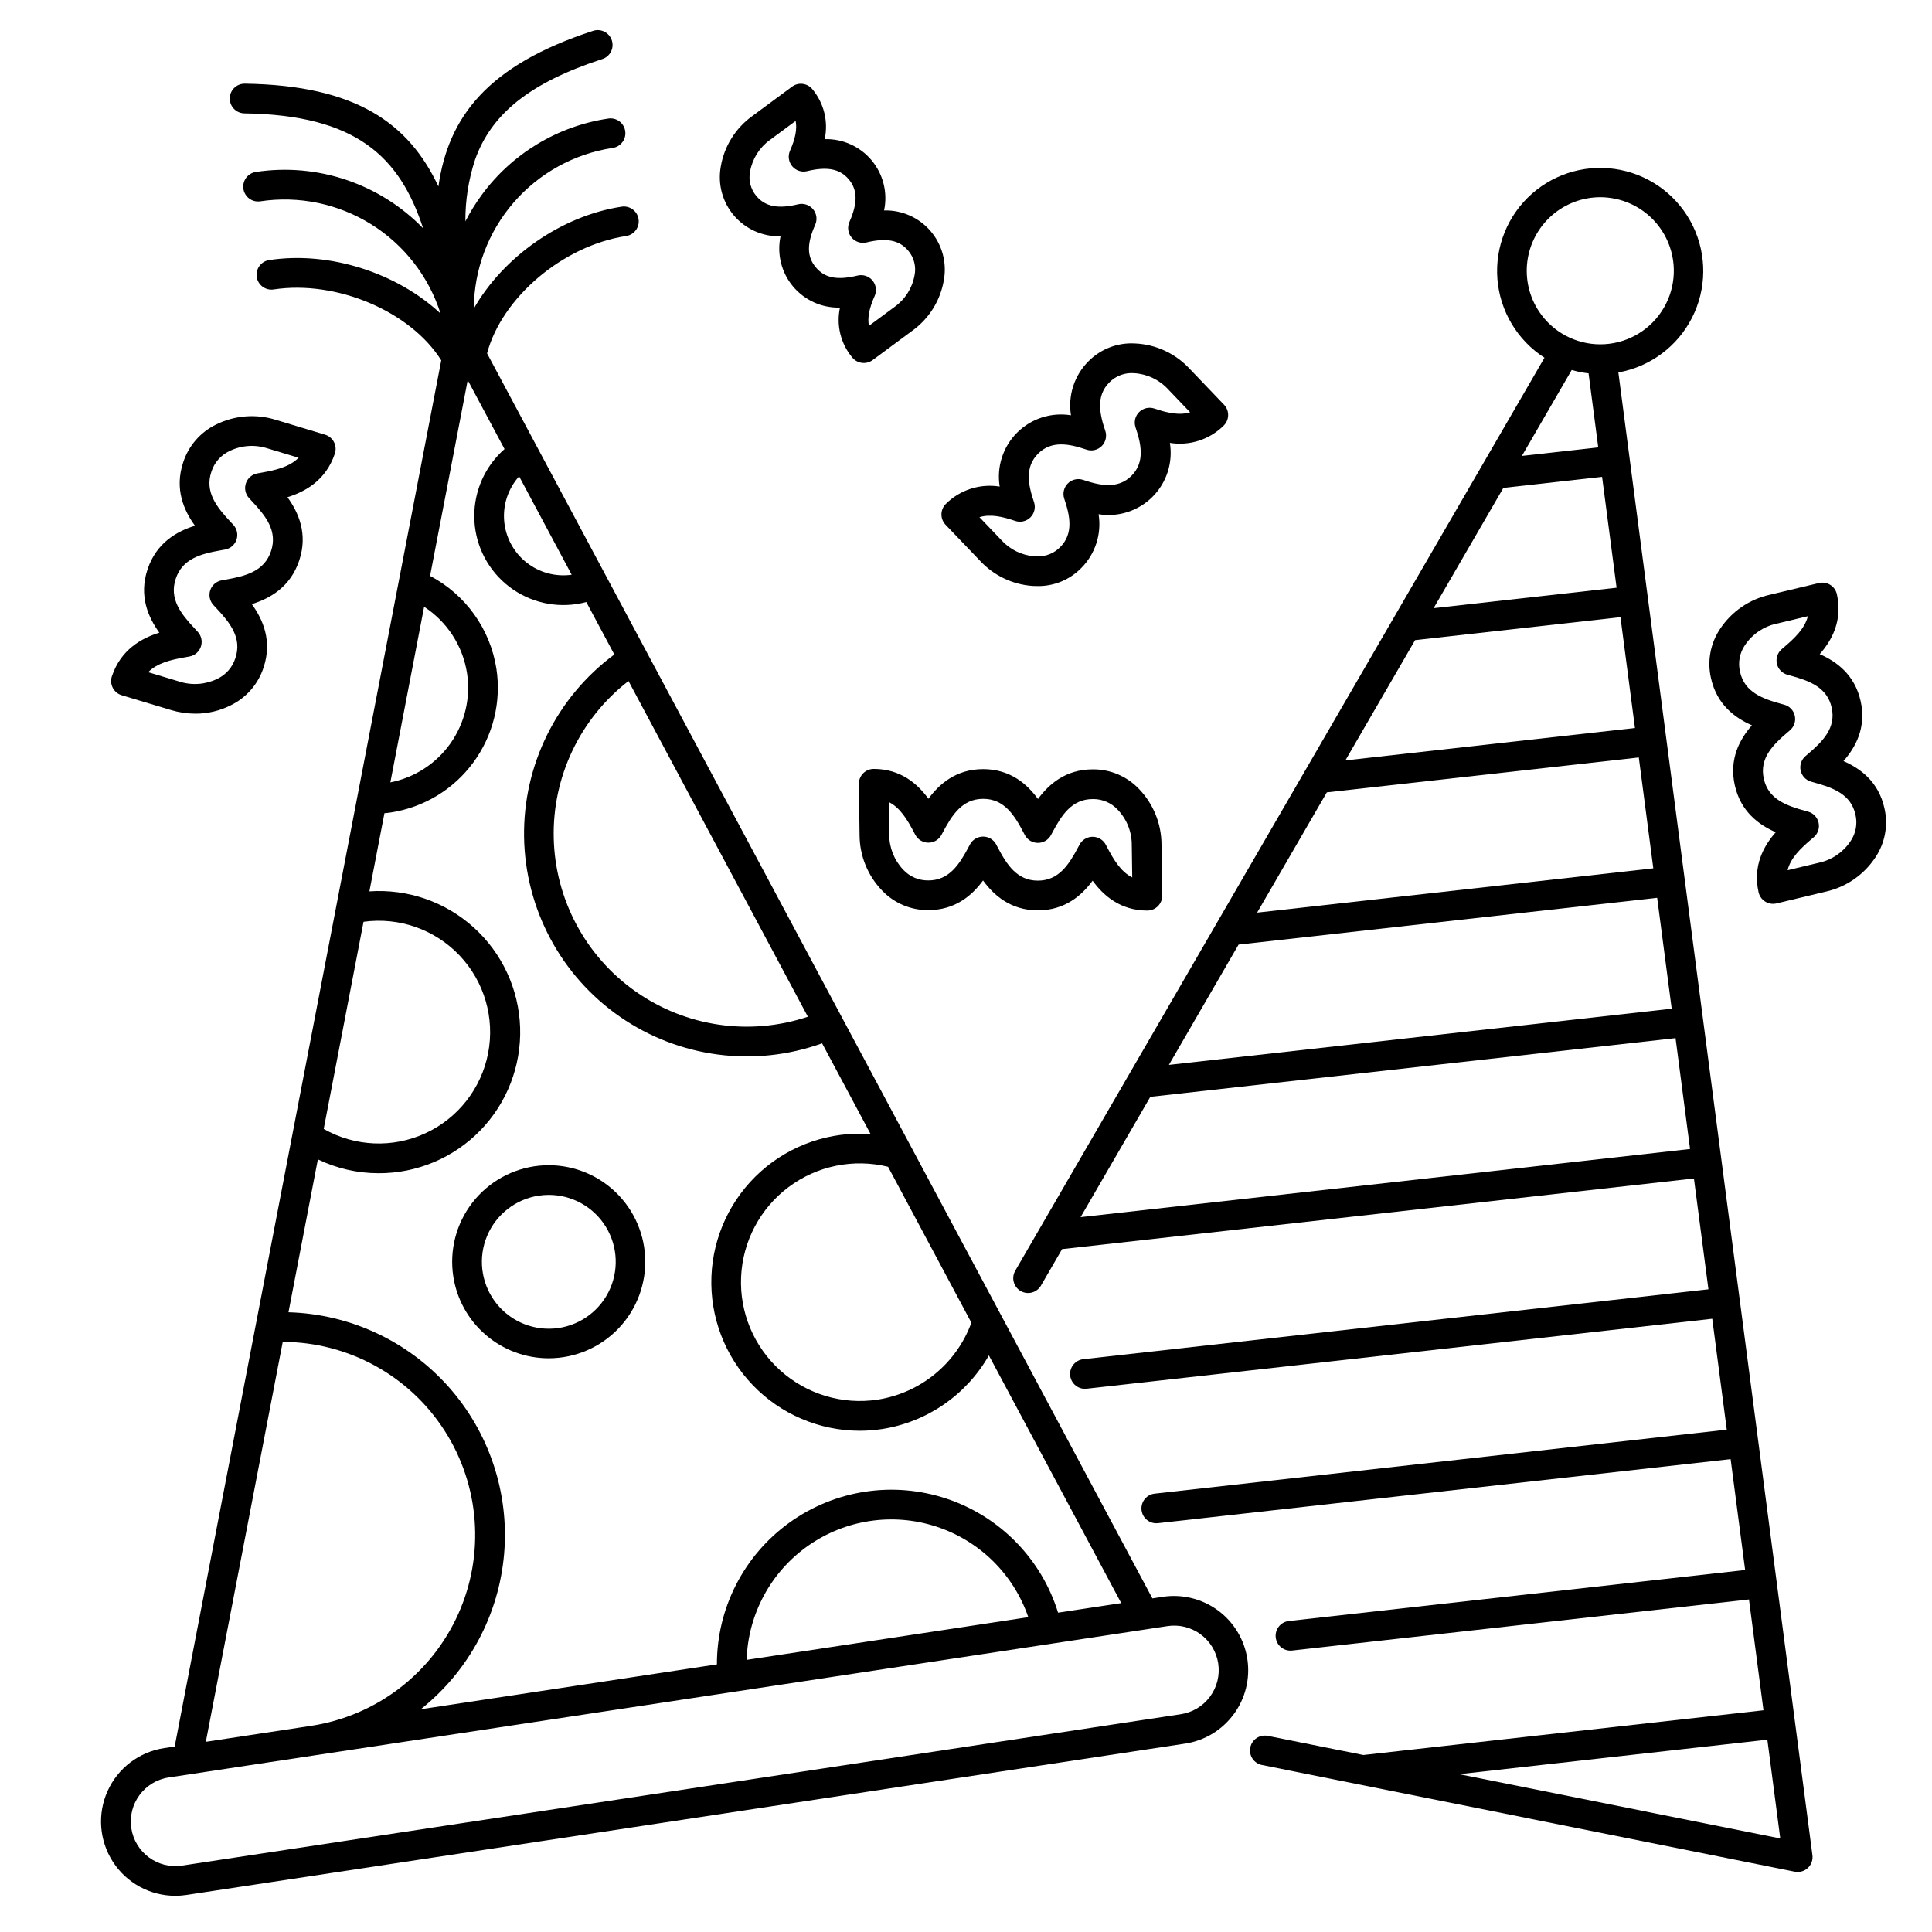
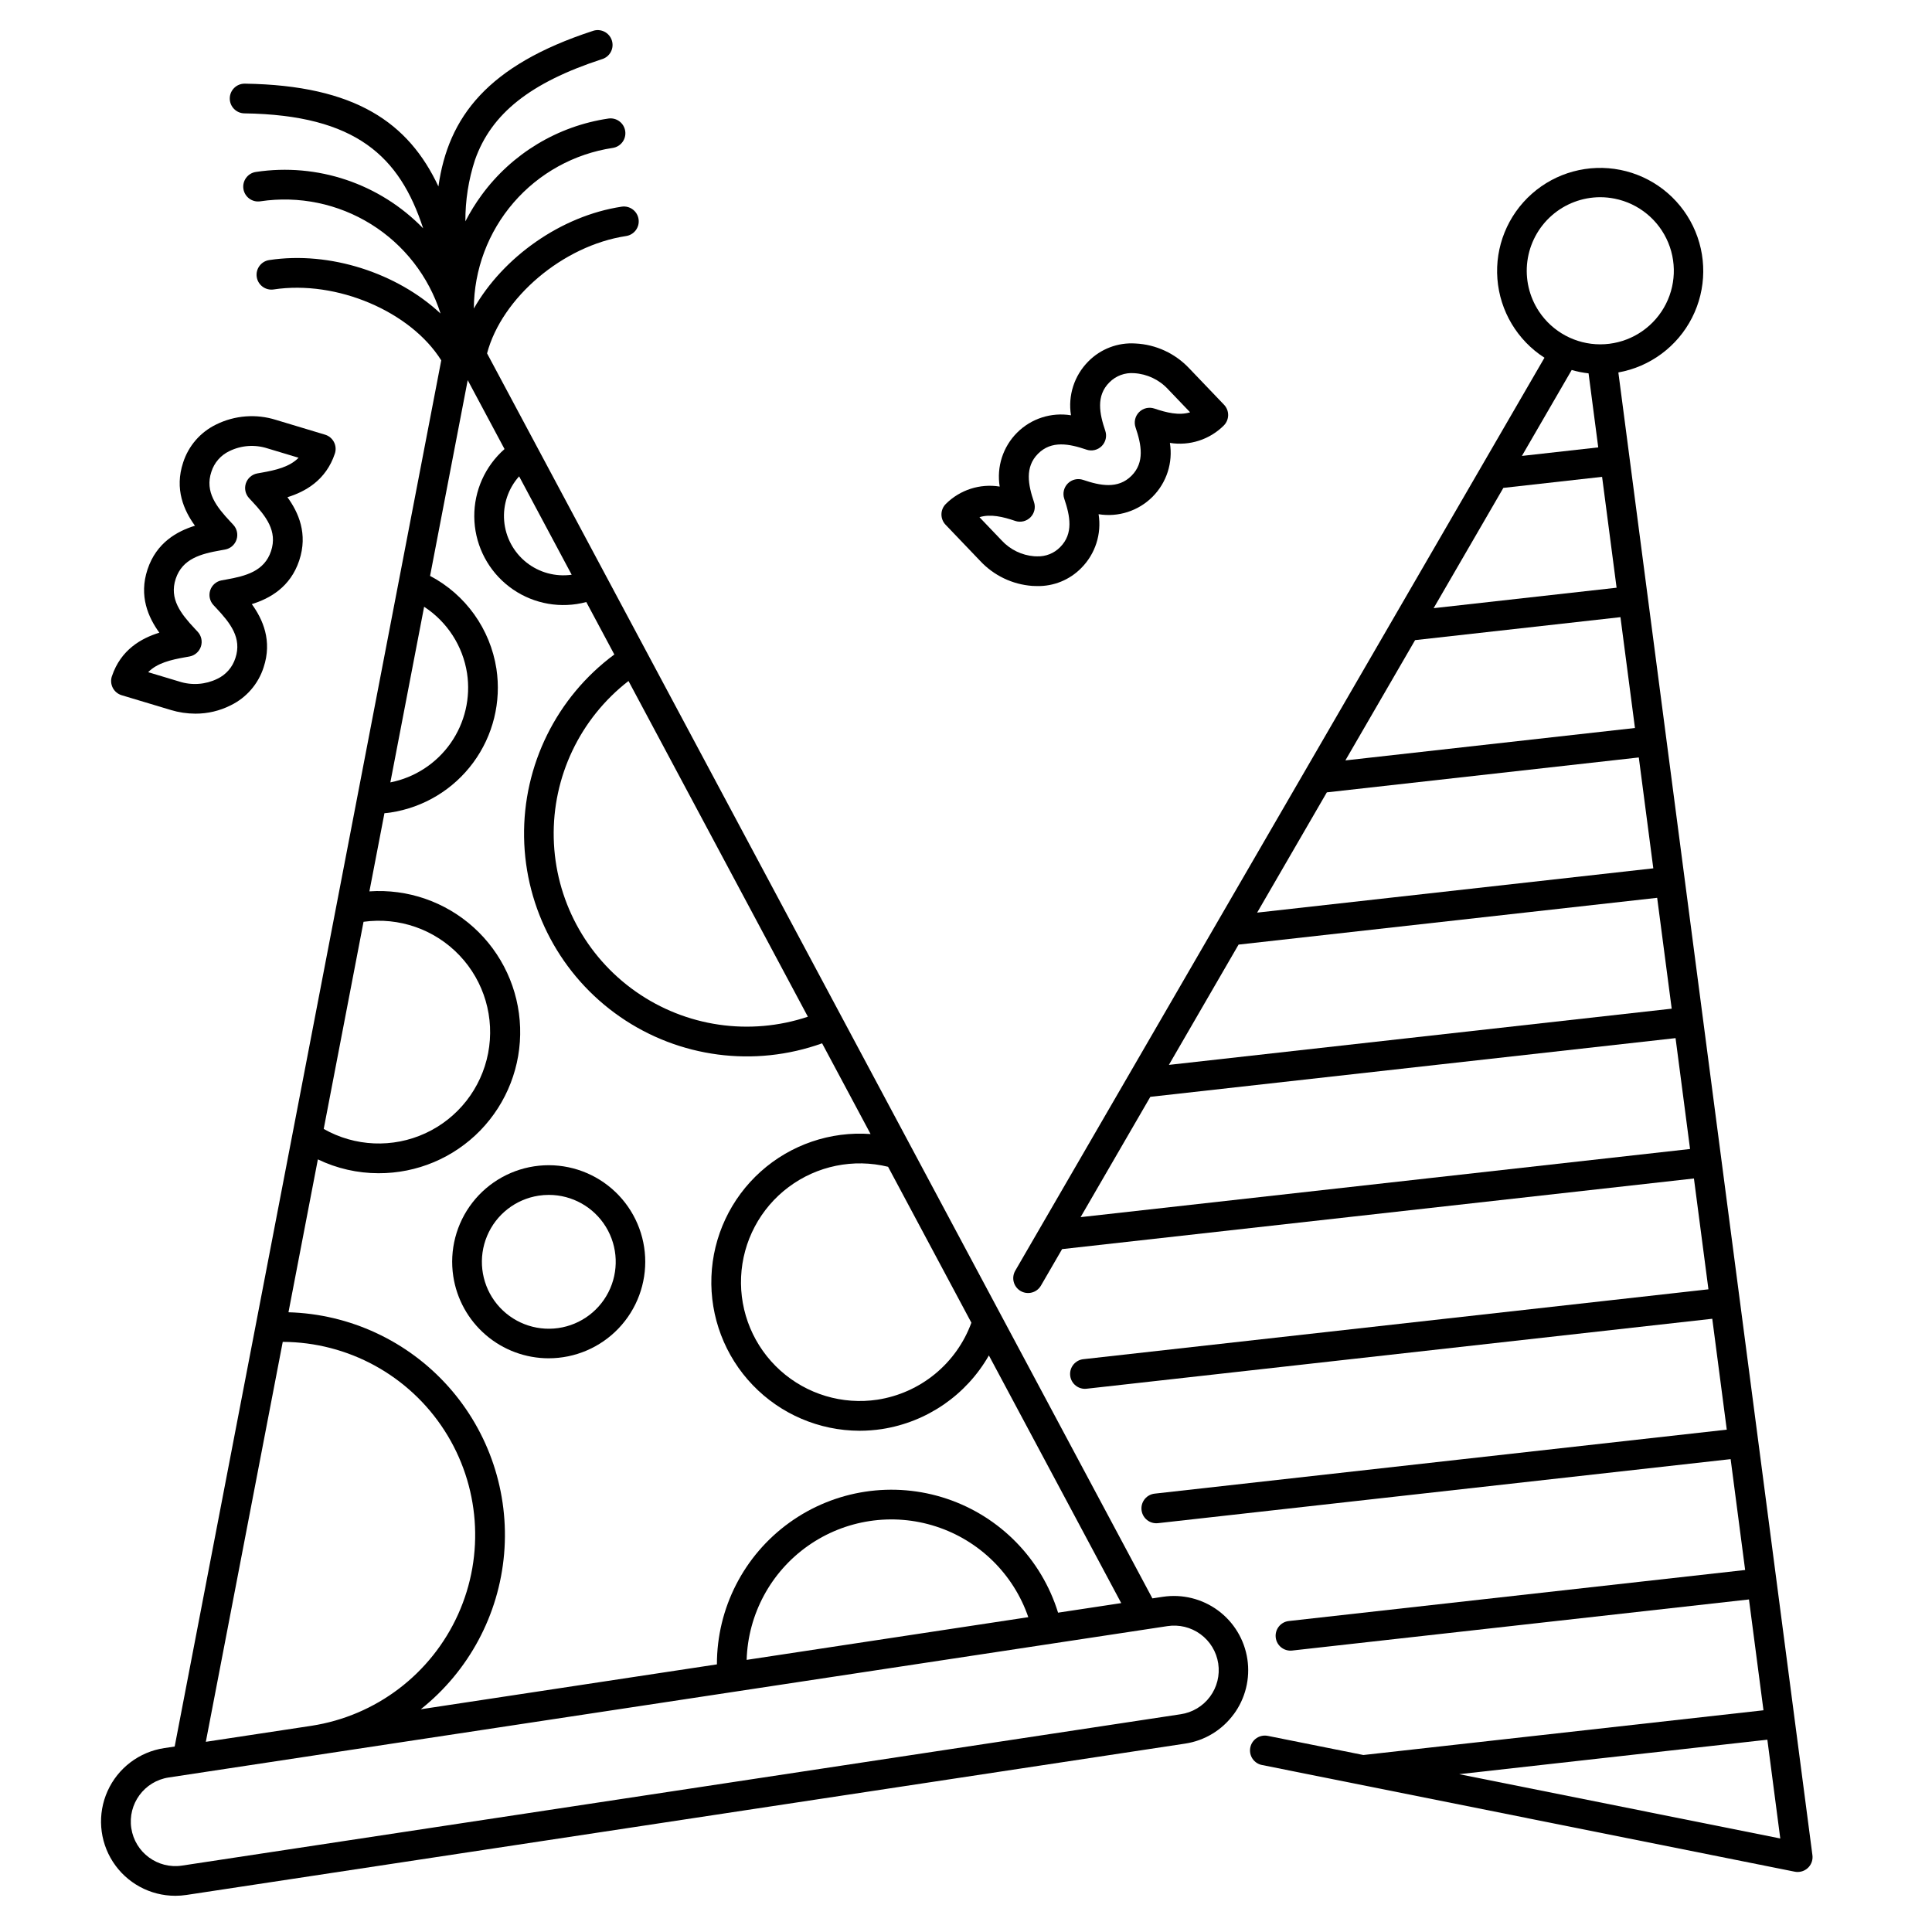
<svg xmlns="http://www.w3.org/2000/svg" fill="#000000" width="800px" height="800px" version="1.1" viewBox="144 144 512 512">
  <g>
    <path d="m620.41 640.09c1.133 0 2.211-0.488 2.961-1.34 0.746-0.852 1.09-1.984 0.941-3.106l-9.496-72.555-9.73-74.352v-0.031c0-0.012-0.008-0.027-0.012-0.043l-32.191-245.96c8.418-1.508 15.645-6.875 19.523-14.496 3.883-7.621 3.969-16.617 0.238-24.312-3.734-7.695-10.852-13.199-19.238-14.871-8.387-1.672-17.074 0.68-23.473 6.356-6.394 5.676-9.766 14.023-9.105 22.547 0.664 8.527 5.277 16.254 12.473 20.875l-140.25 241.95c-0.523 0.906-0.668 1.98-0.398 2.988 0.266 1.008 0.926 1.871 1.828 2.394 1.883 1.09 4.289 0.449 5.379-1.434l5.609-9.672 167.44-18.719 3.844 29.371-165.66 18.52c-2.078 0.23-3.613 2.043-3.5 4.129 0.113 2.09 1.84 3.723 3.93 3.723 0.148 0 0.297-0.012 0.445-0.027l165.8-18.539 3.844 29.387-151.61 16.957c-2.078 0.227-3.613 2.039-3.5 4.129 0.117 2.086 1.844 3.719 3.934 3.719 0.148 0 0.297-0.008 0.441-0.023l151.76-16.969 3.844 29.379-120.93 13.523c-2.16 0.238-3.715 2.188-3.473 4.348 0.238 2.16 2.188 3.715 4.348 3.477l121.07-13.543 3.844 29.371-106.03 11.855-25.297-5.066v0.004c-1.027-0.219-2.102-0.016-2.981 0.562-0.875 0.578-1.484 1.484-1.691 2.516s0.008 2.102 0.594 2.973c0.59 0.871 1.5 1.473 2.531 1.668l141.16 28.262h0.004c0.254 0.051 0.512 0.078 0.77 0.078zm-68.539-413.52c-2.617-3.93-3.719-8.676-3.102-13.355 0.617-4.684 2.914-8.98 6.457-12.098 3.547-3.117 8.102-4.84 12.824-4.856 1.297 0 2.594 0.133 3.867 0.387 6.383 1.277 11.707 5.66 14.191 11.676 2.484 6.019 1.801 12.879-1.824 18.285-3.625 5.41-9.707 8.652-16.219 8.645-6.508-0.008-12.586-3.266-16.195-8.684zm8.648 15.48c0.723 0.207 1.457 0.395 2.203 0.543 0.746 0.148 1.508 0.262 2.262 0.348l2.566 19.621-20.23 2.262zm-18.113 31.246 26.164-2.93 3.844 29.383-48.488 5.422zm-23.391 40.344 54.422-6.086 3.844 29.371-76.742 8.59zm-23.391 40.344 82.676-9.25 3.844 29.383-104.99 11.738zm-23.387 40.344 110.93-12.398 3.852 29.379-133.25 14.898zm-41.867 72.227 18.48-31.883 139.19-15.559 3.844 29.383zm100.33 147.62 81.668-9.137 3.426 26.176z" />
    <path d="m470.95 598.3c3.098-4.203 4.394-9.461 3.613-14.621-0.781-5.164-3.582-9.801-7.785-12.898-4.203-3.094-9.461-4.394-14.621-3.613l-2.762 0.418-176.32-329.94c3.918-14.777 20.113-28.559 36.848-31.094 2.148-0.324 3.629-2.332 3.301-4.481-0.324-2.148-2.332-3.629-4.481-3.301-16.137 2.445-31.434 13.422-39.172 26.992v-0.004c0.055-10.316 3.793-20.277 10.543-28.078 6.75-7.805 16.066-12.941 26.27-14.48 2.148-0.324 3.629-2.332 3.301-4.481-0.324-2.148-2.332-3.629-4.481-3.301-13.434 1.992-25.508 9.277-33.539 20.23-1.629 2.219-3.078 4.562-4.336 7.012-0.031-5.535 0.832-11.035 2.551-16.297 4.316-12.262 14.68-20.484 33.598-26.668 1.027-0.293 1.895-0.992 2.394-1.934 0.504-0.945 0.598-2.055 0.266-3.07s-1.062-1.855-2.023-2.32c-0.961-0.469-2.074-0.523-3.078-0.152-27.801 9.078-38.266 22.785-40.852 41.191-7.883-16.809-21.918-26.801-51.27-27.238h-0.059c-2.176-0.016-3.949 1.734-3.965 3.906-0.016 2.176 1.734 3.949 3.906 3.965 29.617 0.438 41.141 11.48 47.34 30.465-11.5-11.844-28.008-17.41-44.332-14.938-2.148 0.324-3.625 2.332-3.301 4.481 0.328 2.148 2.332 3.629 4.484 3.301 10.195-1.531 20.605 0.621 29.359 6.07 8.754 5.449 15.277 13.844 18.402 23.668-11.414-10.668-29.273-16.621-45.41-14.168-2.148 0.324-3.625 2.332-3.301 4.481 0.328 2.152 2.332 3.629 4.484 3.305 16.727-2.539 36.285 5.836 44.414 18.789l-70.645 367.35-2.769 0.418c-6.609 0.996-12.262 5.277-15.008 11.367-2.75 6.094-2.219 13.164 1.41 18.777 3.625 5.613 9.855 9 16.539 8.996 0.988 0 1.977-0.074 2.957-0.223l264.62-40.102c5.168-0.77 9.812-3.57 12.898-7.785zm-69.523-103.77c-1.941 5.309-5.273 10.004-9.645 13.59-4.375 3.586-9.629 5.938-15.219 6.805-9.312 1.41-18.77-1.426-25.773-7.731-7.004-6.301-10.816-15.41-10.391-24.82 0.426-9.41 5.043-18.141 12.582-23.785 7.543-5.648 17.215-7.621 26.367-5.379zm-43.332-81.09c-15.402 5.144-32.336 2.672-45.621-6.668-13.289-9.336-21.355-24.43-21.73-40.668-0.379-16.234 6.977-31.688 19.812-41.633zm-62.594-117.13c-4.285 0.605-8.633-0.578-12.02-3.277-3.383-2.699-5.508-6.672-5.871-10.988-0.359-4.312 1.07-8.586 3.961-11.812zm-39.105 8.488h0.004c6.117 3.992 10.254 10.395 11.371 17.613 0.988 6.512-0.574 13.152-4.359 18.543-3.785 5.387-9.504 9.109-15.965 10.387zm-16.055 83.484c9.426-1.301 18.902 2.023 25.449 8.926 6.551 6.902 9.367 16.543 7.57 25.887s-7.988 17.246-16.629 21.23c-8.641 3.984-18.672 3.555-26.945-1.148zm-12.102 62.965c5.016 2.414 10.512 3.668 16.074 3.668 10.156 0.039 19.887-4.051 26.965-11.328 7.074-7.281 10.887-17.125 10.559-27.273-0.328-10.148-4.769-19.727-12.301-26.531-7.535-6.809-17.512-10.262-27.641-9.562l3.984-20.711c0.539-0.055 1.082-0.098 1.617-0.184 8.773-1.332 16.66-6.09 21.922-13.238 5.262-7.144 7.469-16.086 6.137-24.859-1.633-10.523-8.156-19.652-17.582-24.609l9.977-51.875 9.758 18.262v-0.004c-5.144 4.523-8.07 11.059-8.02 17.906 0.051 6.852 3.074 13.34 8.285 17.785 5.207 4.445 12.094 6.41 18.863 5.383 0.855-0.129 1.699-0.309 2.535-0.535l7.434 13.906h-0.004c-15.312 11.332-24.219 29.359-23.914 48.406 0.305 19.047 9.781 36.781 25.445 47.617 15.668 10.84 35.602 13.453 53.535 7.019l12.844 24.035v0.004c-10.648-0.77-21.156 2.82-29.109 9.945-7.949 7.125-12.668 17.176-13.066 27.848-0.398 10.668 3.551 21.043 10.949 28.746 7.394 7.699 17.602 12.066 28.281 12.098 2.004 0 4.004-0.152 5.984-0.453 11.918-1.852 22.34-9.031 28.316-19.508l35.074 65.633-16.738 2.535v0.004c-4.394-14.223-15.367-25.457-29.48-30.191-14.113-4.731-29.641-2.375-41.719 6.324s-19.23 22.684-19.211 37.566l-78.48 11.895h-0.004c12.715-10.105 20.703-25 22.09-41.18 1.383-16.18-3.961-32.215-14.773-44.332-10.816-12.113-26.141-19.238-42.375-19.695zm188.27 121.32-74.641 11.316c0.359-12.066 6.379-23.262 16.246-30.215 9.867-6.953 22.434-8.859 33.918-5.141 11.488 3.715 20.555 12.621 24.477 24.039zm-197.58-72.957c17.34 0.059 33.465 8.891 42.852 23.469 9.387 14.574 10.75 32.914 3.629 48.719-7.125 15.809-21.766 26.934-38.902 29.559l-27.961 4.238zm-26.688 138.79c-6.445 0.977-12.469-3.457-13.445-9.906-0.977-6.445 3.457-12.465 9.902-13.445l38.918-5.898c0.027 0 0.055-0.012 0.082-0.016l225.63-34.191c3.106-0.488 6.277 0.277 8.816 2.137 2.535 1.855 4.231 4.648 4.699 7.758 0.473 3.106-0.312 6.277-2.188 8.801-1.871 2.527-4.676 4.203-7.785 4.652z" />
    <path d="m289.4 503.96c7.008 0.004 13.711-2.867 18.543-7.941 4.832-5.078 7.371-11.914 7.023-18.914s-3.555-13.551-8.867-18.121c-5.312-4.57-12.266-6.762-19.242-6.062-6.973 0.699-13.352 4.231-17.652 9.766-4.297 5.535-6.137 12.594-5.086 19.523 0.914 6.047 3.969 11.57 8.609 15.559 4.637 3.992 10.551 6.188 16.672 6.191zm-2.637-43.098h-0.004c0.891-0.137 1.789-0.203 2.691-0.203 6.176 0 11.906 3.219 15.125 8.488 3.219 5.269 3.465 11.836 0.648 17.332s-8.285 9.133-14.445 9.598c-6.156 0.469-12.113-2.305-15.727-7.312-3.609-5.012-4.356-11.539-1.965-17.234 2.387-5.695 7.566-9.734 13.672-10.668z" />
-     <path d="m369.89 238.78c1.336 1.602 3.691 1.887 5.367 0.645l10.523-7.785h-0.004c4.449-3.195 7.449-8.02 8.359-13.422 0.836-4.641-0.461-9.414-3.535-12.992-3.07-3.578-7.594-5.586-12.309-5.457 0.996-4.695-0.219-9.582-3.289-13.27-3.07-3.684-7.66-5.758-12.453-5.625 1.016-4.691-0.199-9.59-3.289-13.262-1.336-1.602-3.688-1.887-5.363-0.645l-10.523 7.781c-4.449 3.195-7.457 8.02-8.363 13.418-0.84 4.644 0.457 9.418 3.531 12.996 3.07 3.578 7.594 5.582 12.309 5.457-0.996 4.695 0.219 9.586 3.289 13.27 3.074 3.684 7.664 5.758 12.461 5.625-1.016 4.691 0.199 9.594 3.289 13.266zm-9.699-23.938c-2.363-2.836-2.406-6.207-0.152-11.281 0.609-1.367 0.391-2.965-0.57-4.117-0.961-1.152-2.492-1.66-3.949-1.309-5.328 1.289-8.738 0.613-11.066-2.184l-0.004 0.004c-1.535-1.812-2.148-4.231-1.66-6.555 0.605-3.352 2.496-6.336 5.262-8.324l6.805-5.031c0.414 2.16-0.082 4.715-1.492 7.883v0.004c-0.609 1.367-0.387 2.965 0.57 4.117 0.961 1.152 2.492 1.66 3.949 1.309 5.324-1.289 8.734-0.613 11.066 2.184 2.332 2.797 2.379 6.277 0.152 11.285l0.004-0.004c-0.609 1.371-0.391 2.969 0.57 4.117 0.961 1.152 2.492 1.66 3.949 1.309 5.324-1.285 8.742-0.613 11.07 2.184 1.539 1.812 2.152 4.231 1.664 6.555-0.605 3.356-2.492 6.34-5.262 8.324l-6.82 5.043c-0.426-2.148 0.082-4.688 1.512-7.906h0.004c0.609-1.371 0.387-2.969-0.574-4.117-0.961-1.152-2.488-1.66-3.945-1.309-5.402 1.309-8.719 0.656-11.078-2.18z" />
    <path d="m468.32 256.76c1.512-1.512 1.539-3.957 0.059-5.504l-9.176-9.594v0.004c-3.731-4-8.875-6.387-14.336-6.641-4.637-0.297-9.176 1.438-12.438 4.742-3.738 3.75-5.453 9.062-4.609 14.289-5.227-0.852-10.543 0.863-14.285 4.606-3.742 3.746-5.457 9.062-4.606 14.285-5.227-0.844-10.539 0.867-14.281 4.606-1.516 1.512-1.543 3.957-0.062 5.504l9.18 9.602c3.609 3.867 8.543 6.231 13.82 6.613 0.418 0.027 0.84 0.039 1.262 0.039h0.004c4.379 0.086 8.602-1.633 11.676-4.758 3.738-3.746 5.453-9.059 4.609-14.285 5.227 0.852 10.547-0.863 14.289-4.609 3.746-3.746 5.457-9.062 4.606-14.289 5.227 0.844 10.539-0.871 14.289-4.609zm-18.395-4.488c-1.422-0.48-2.988-0.117-4.051 0.945-1.059 1.059-1.426 2.629-0.941 4.047 1.547 4.555 2.484 9.262-1.082 12.828-3.566 3.566-8.266 2.625-12.816 1.082h-0.004c-1.418-0.48-2.988-0.113-4.047 0.945-1.059 1.059-1.426 2.629-0.945 4.047 1.543 4.551 2.484 9.254-1.082 12.82-1.598 1.645-3.82 2.535-6.113 2.453-0.258 0-0.516-0.008-0.773-0.023-3.297-0.266-6.379-1.762-8.621-4.199l-5.883-6.156c2.922-0.906 6.231-0.117 9.461 0.984v0.004c1.418 0.48 2.988 0.113 4.047-0.945 1.059-1.062 1.426-2.629 0.941-4.051-1.543-4.551-2.484-9.25 1.082-12.82 3.566-3.57 8.266-2.625 12.816-1.078v0.004c1.422 0.484 2.992 0.117 4.051-0.941 1.062-1.062 1.426-2.633 0.945-4.051-1.547-4.555-2.484-9.262 1.082-12.824 1.719-1.75 4.129-2.648 6.578-2.445 3.41 0.203 6.613 1.715 8.941 4.219l5.883 6.148c-2.926 0.902-6.234 0.105-9.469-0.992z" />
-     <path d="m377.77 380.01c3.184 3.344 7.606 5.219 12.219 5.18h0.039c7.152 0 11.629-3.949 14.488-7.856 2.848 3.922 7.316 7.902 14.496 7.918h0.039c7.16 0 11.641-3.961 14.5-7.863 2.848 3.922 7.32 7.91 14.504 7.922h0.008v-0.004c1.055 0 2.062-0.422 2.805-1.172 0.738-0.75 1.148-1.766 1.133-2.816l-0.191-13.453c0-5.523-2.141-10.828-5.981-14.797-3.18-3.344-7.606-5.219-12.219-5.18h-0.039c-7.16 0-11.641 3.957-14.496 7.856-2.848-3.922-7.316-7.902-14.5-7.918h-0.039c-7.156 0-11.633 3.957-14.492 7.856-2.848-3.922-7.316-7.902-14.496-7.914h-0.008l0.008 0.004c-1.055-0.004-2.062 0.422-2.805 1.172-0.738 0.75-1.148 1.762-1.133 2.816l0.184 13.453c0 5.519 2.141 10.824 5.977 14.797zm8.488-15.352 0.297 0.559c0.68 1.289 2.016 2.098 3.473 2.102h0.008c1.457 0 2.793-0.801 3.477-2.086l0.297-0.559c2.504-4.723 5.207-8.969 10.738-8.969h0.023c5.543 0.012 8.234 4.269 10.715 9.008l0.297 0.566h-0.004c0.676 1.289 2.012 2.094 3.469 2.098h0.012c1.453 0 2.785-0.797 3.469-2.078l0.305-0.566c2.5-4.723 5.207-8.965 10.738-8.965h0.023l-0.004-0.004c2.516-0.039 4.93 0.992 6.637 2.84 2.402 2.527 3.734 5.887 3.707 9.375l0.121 8.551c-3.012-1.5-4.914-4.672-6.707-8.094l-0.301-0.574c-0.68-1.289-2.016-2.098-3.473-2.102h-0.012c-1.453 0-2.785 0.801-3.473 2.082l-0.305 0.57c-2.504 4.723-5.207 8.969-10.742 8.969h-0.02c-5.543-0.012-8.234-4.269-10.727-9.023l-0.285-0.543h0.004c-0.68-1.293-2.016-2.102-3.477-2.106h-0.008c-1.457 0-2.797 0.805-3.481 2.094l-0.297 0.555c-2.5 4.723-5.203 8.969-10.734 8.969h-0.02v-0.004c-2.512 0.039-4.926-0.992-6.633-2.84-2.402-2.527-3.731-5.887-3.703-9.375l-0.117-8.555c3.012 1.5 4.914 4.676 6.715 8.102z" />
    <path d="m232.74 264.21c0.34-1.008 0.254-2.113-0.238-3.059-0.488-0.945-1.34-1.652-2.359-1.957l-13.012-3.918c-5.25-1.652-10.934-1.211-15.867 1.23-4.152 2.019-7.301 5.644-8.719 10.039-2.363 7.074 0.211 12.766 3.121 16.777-4.723 1.461-10.203 4.469-12.562 11.555-2.363 7.082 0.211 12.773 3.125 16.789-4.723 1.461-10.211 4.473-12.574 11.562h-0.004c-0.336 1.008-0.25 2.113 0.238 3.059 0.492 0.945 1.344 1.652 2.363 1.957l13.016 3.91v0.004c2.109 0.637 4.305 0.965 6.512 0.969 3.246 0.012 6.453-0.742 9.352-2.207 4.152-2.019 7.301-5.644 8.719-10.035 2.363-7.086-0.215-12.781-3.121-16.785 4.723-1.461 10.207-4.469 12.566-11.555 2.363-7.086-0.211-12.766-3.121-16.777 4.723-1.465 10.207-4.477 12.566-11.559zm-19.418 5.047-0.203 0.035c-0.297 0.055-0.621 0.109-0.953 0.172-1.402 0.266-2.555 1.27-3.008 2.625-0.449 1.355-0.133 2.848 0.832 3.902 0.27 0.297 0.531 0.574 0.805 0.867 3.664 3.918 6.805 7.871 5.031 13.195-1.773 5.324-6.664 6.602-11.949 7.539l-1.152 0.211v-0.004c-1.406 0.262-2.559 1.266-3.012 2.621s-0.133 2.852 0.832 3.906c0.285 0.312 0.562 0.609 0.809 0.867 3.664 3.918 6.805 7.871 5.031 13.199h-0.004c-0.762 2.43-2.508 4.43-4.812 5.512-3.129 1.523-6.727 1.781-10.039 0.715l-8.266-2.484c2.379-2.426 5.988-3.281 9.797-3.953 0.355-0.062 0.758-0.133 1.172-0.211h0.004c1.402-0.266 2.551-1.273 3.004-2.629 0.449-1.352 0.133-2.848-0.832-3.898-0.27-0.297-0.535-0.574-0.812-0.875-3.664-3.914-6.805-7.871-5.027-13.195 1.773-5.324 6.664-6.606 11.938-7.535 0.352-0.062 0.754-0.133 1.164-0.211 1.406-0.262 2.555-1.266 3.008-2.621 0.453-1.355 0.133-2.852-0.832-3.906-0.266-0.297-0.531-0.574-0.805-0.867-3.664-3.914-6.805-7.871-5.031-13.195v0.004c0.762-2.434 2.508-4.43 4.816-5.512 3.125-1.523 6.723-1.777 10.035-0.711l8.266 2.488c-2.383 2.422-5.988 3.273-9.805 3.949z" />
-     <path d="m641.01 371.21c2.566-3.836 3.426-8.562 2.379-13.055-1.559-7.012-6.41-10.523-10.848-12.461 3.203-3.641 6.109-8.871 4.551-15.879-1.559-7.012-6.406-10.52-10.844-12.457 3.203-3.641 6.102-8.867 4.547-15.875v-0.004c-0.227-1.027-0.859-1.922-1.754-2.481-0.895-0.559-1.977-0.738-3-0.492l-13.086 3.125h-0.004c-5.387 1.207-10.098 4.457-13.133 9.07-2.562 3.836-3.426 8.562-2.379 13.059 1.559 7.012 6.406 10.52 10.844 12.457-3.203 3.641-6.106 8.867-4.547 15.875 1.559 7.008 6.41 10.523 10.855 12.461-3.203 3.641-6.113 8.871-4.555 15.887 0.23 1.031 0.859 1.926 1.754 2.484 0.895 0.559 1.977 0.734 3.004 0.492l13.086-3.129c5.387-1.211 10.094-4.465 13.129-9.078zm-23.281 3.406c0.805-3.266 3.484-5.82 6.438-8.32l0.496-0.426 0.004 0.004c1.105-0.949 1.598-2.43 1.277-3.852-0.32-1.422-1.395-2.551-2.801-2.934l-0.613-0.168c-5.164-1.41-9.902-3.121-11.105-8.539-1.203-5.414 2.363-8.969 6.453-12.434l0.484-0.41h-0.004c1.109-0.949 1.602-2.434 1.285-3.856-0.32-1.422-1.402-2.551-2.809-2.934l-0.602-0.164c-5.164-1.406-9.902-3.121-11.105-8.535-0.59-2.445-0.109-5.023 1.316-7.094 1.941-2.898 4.93-4.93 8.34-5.668l8.32-1.988c-0.809 3.266-3.488 5.816-6.441 8.324l-0.484 0.41c-1.109 0.949-1.605 2.434-1.285 3.856s1.398 2.551 2.809 2.934l0.605 0.164c5.164 1.406 9.902 3.121 11.105 8.535 1.203 5.414-2.363 8.969-6.441 12.43l-0.492 0.422h-0.004c-1.105 0.945-1.598 2.426-1.281 3.844 0.316 1.422 1.391 2.551 2.793 2.941l0.617 0.172c5.164 1.41 9.898 3.121 11.105 8.535v-0.004c0.59 2.445 0.109 5.027-1.32 7.098-1.938 2.898-4.926 4.93-8.332 5.672z" />
  </g>
</svg>